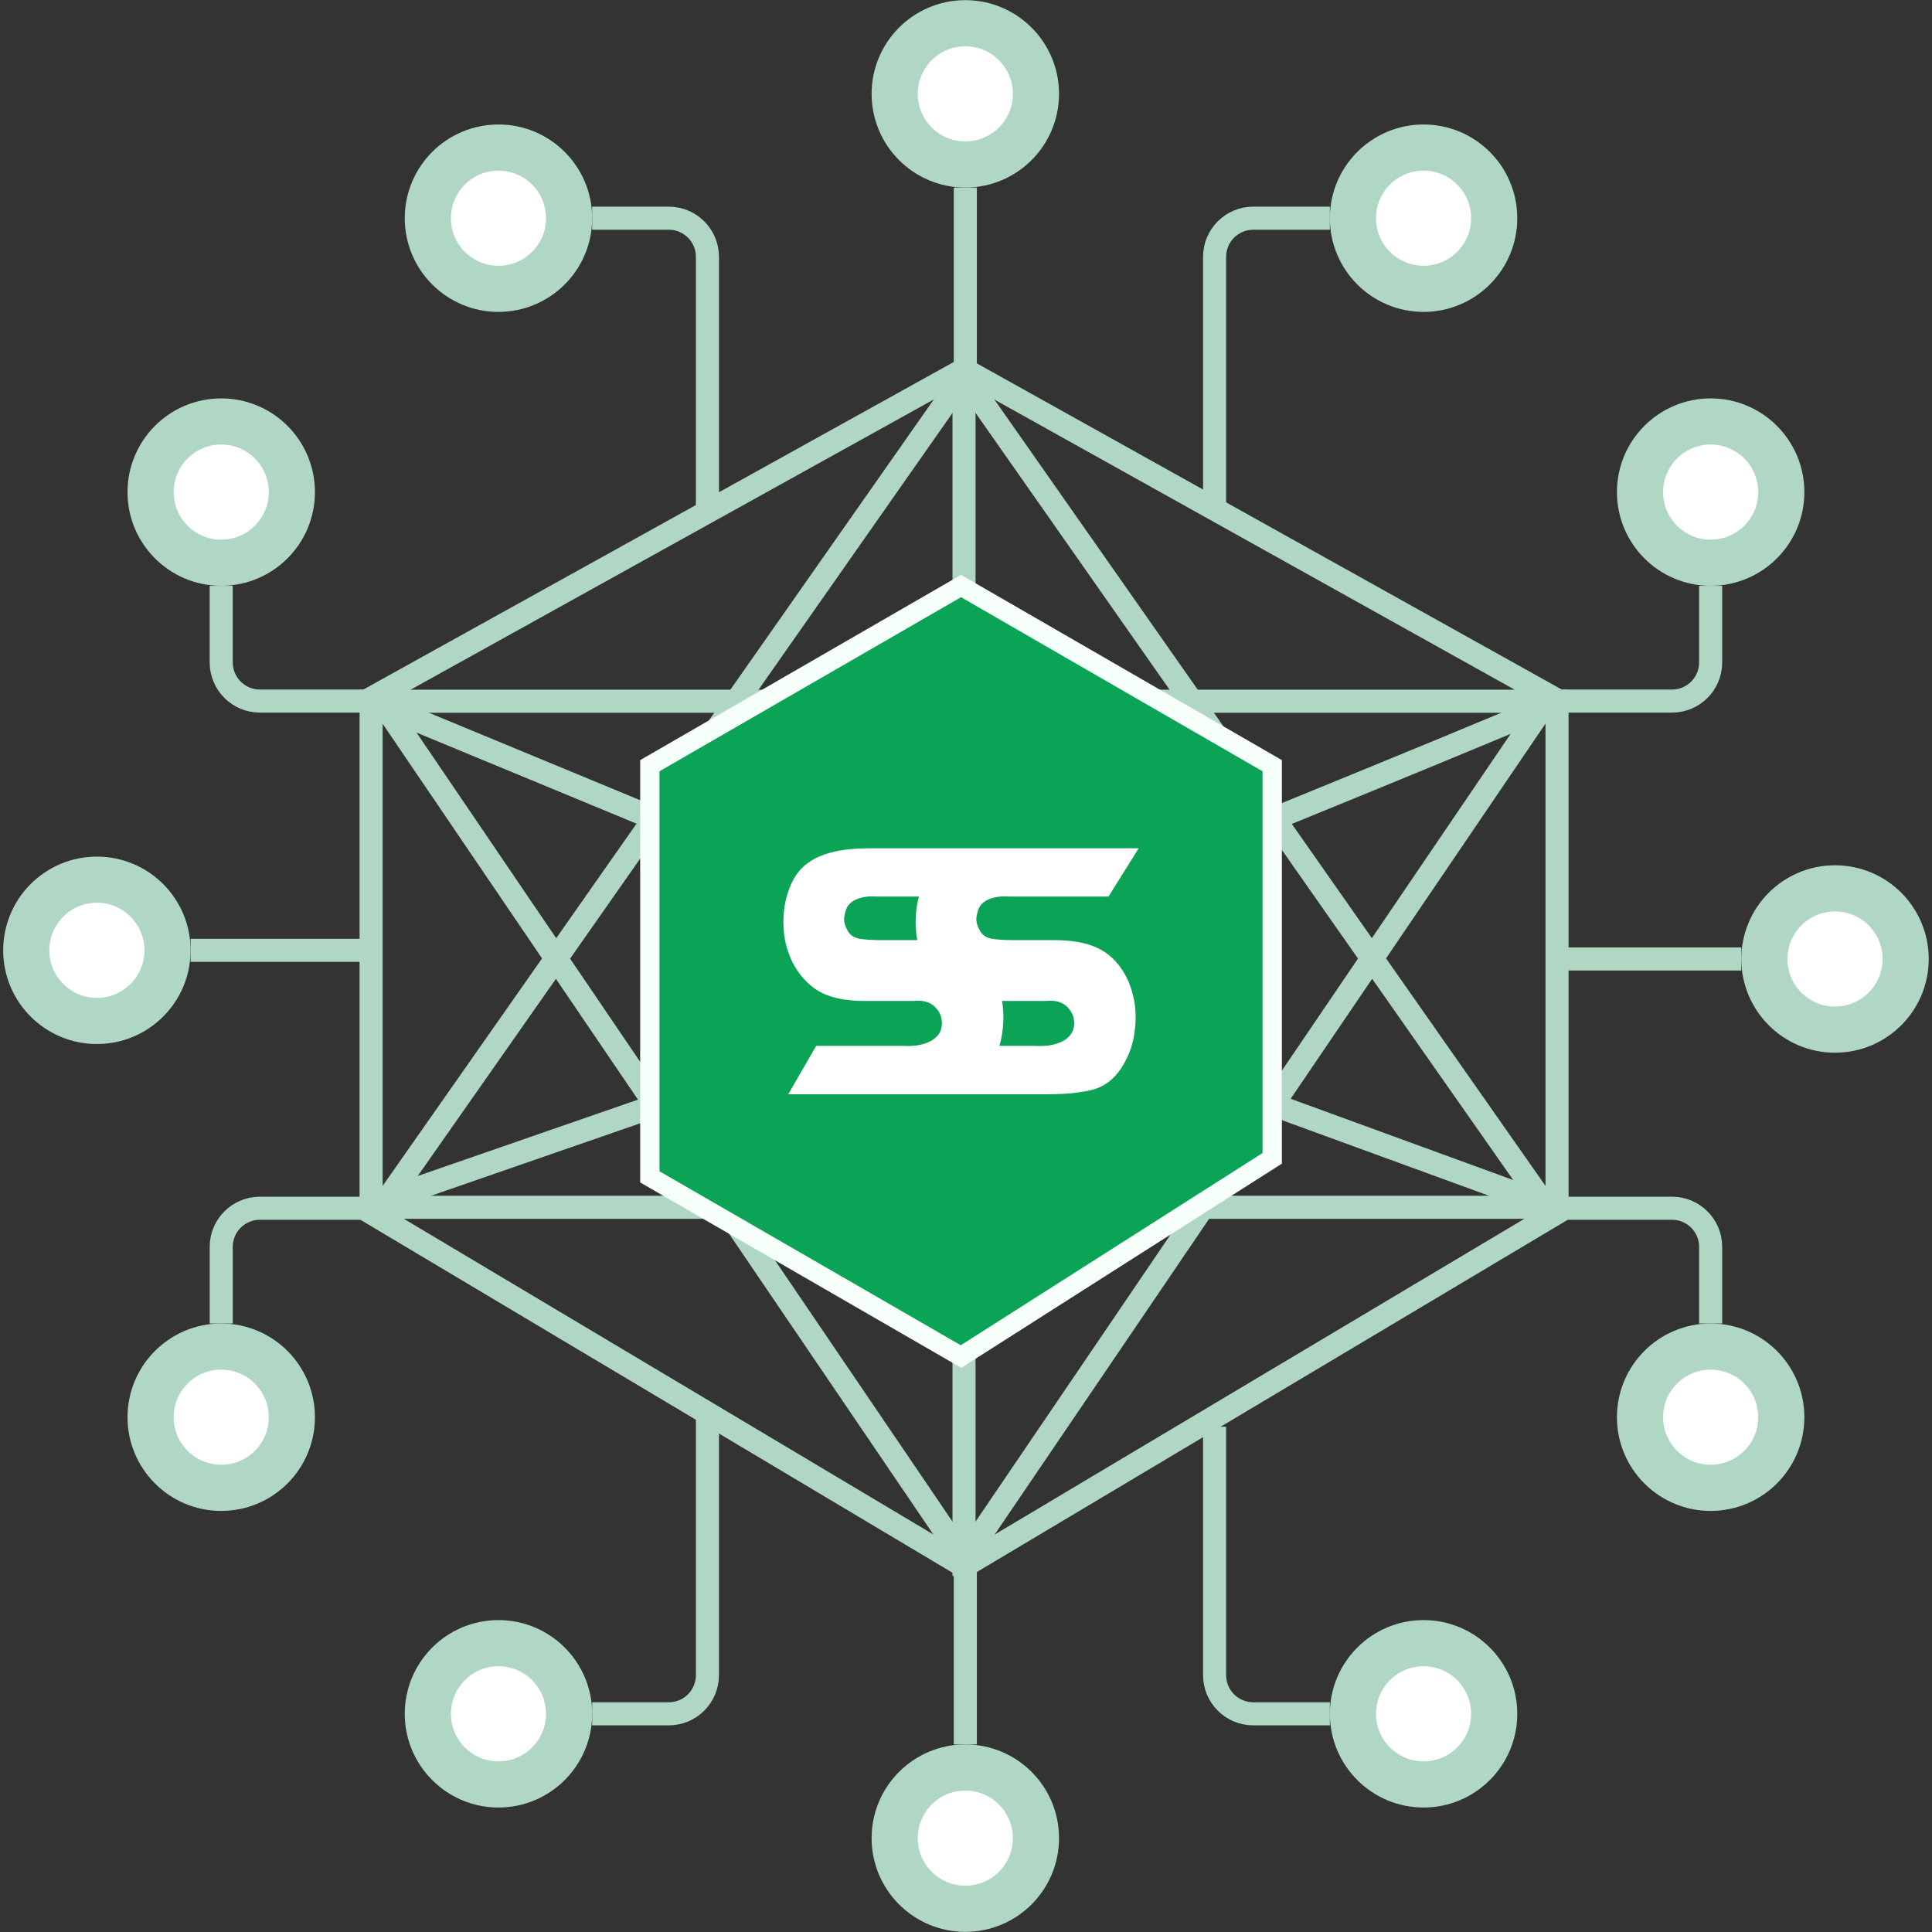
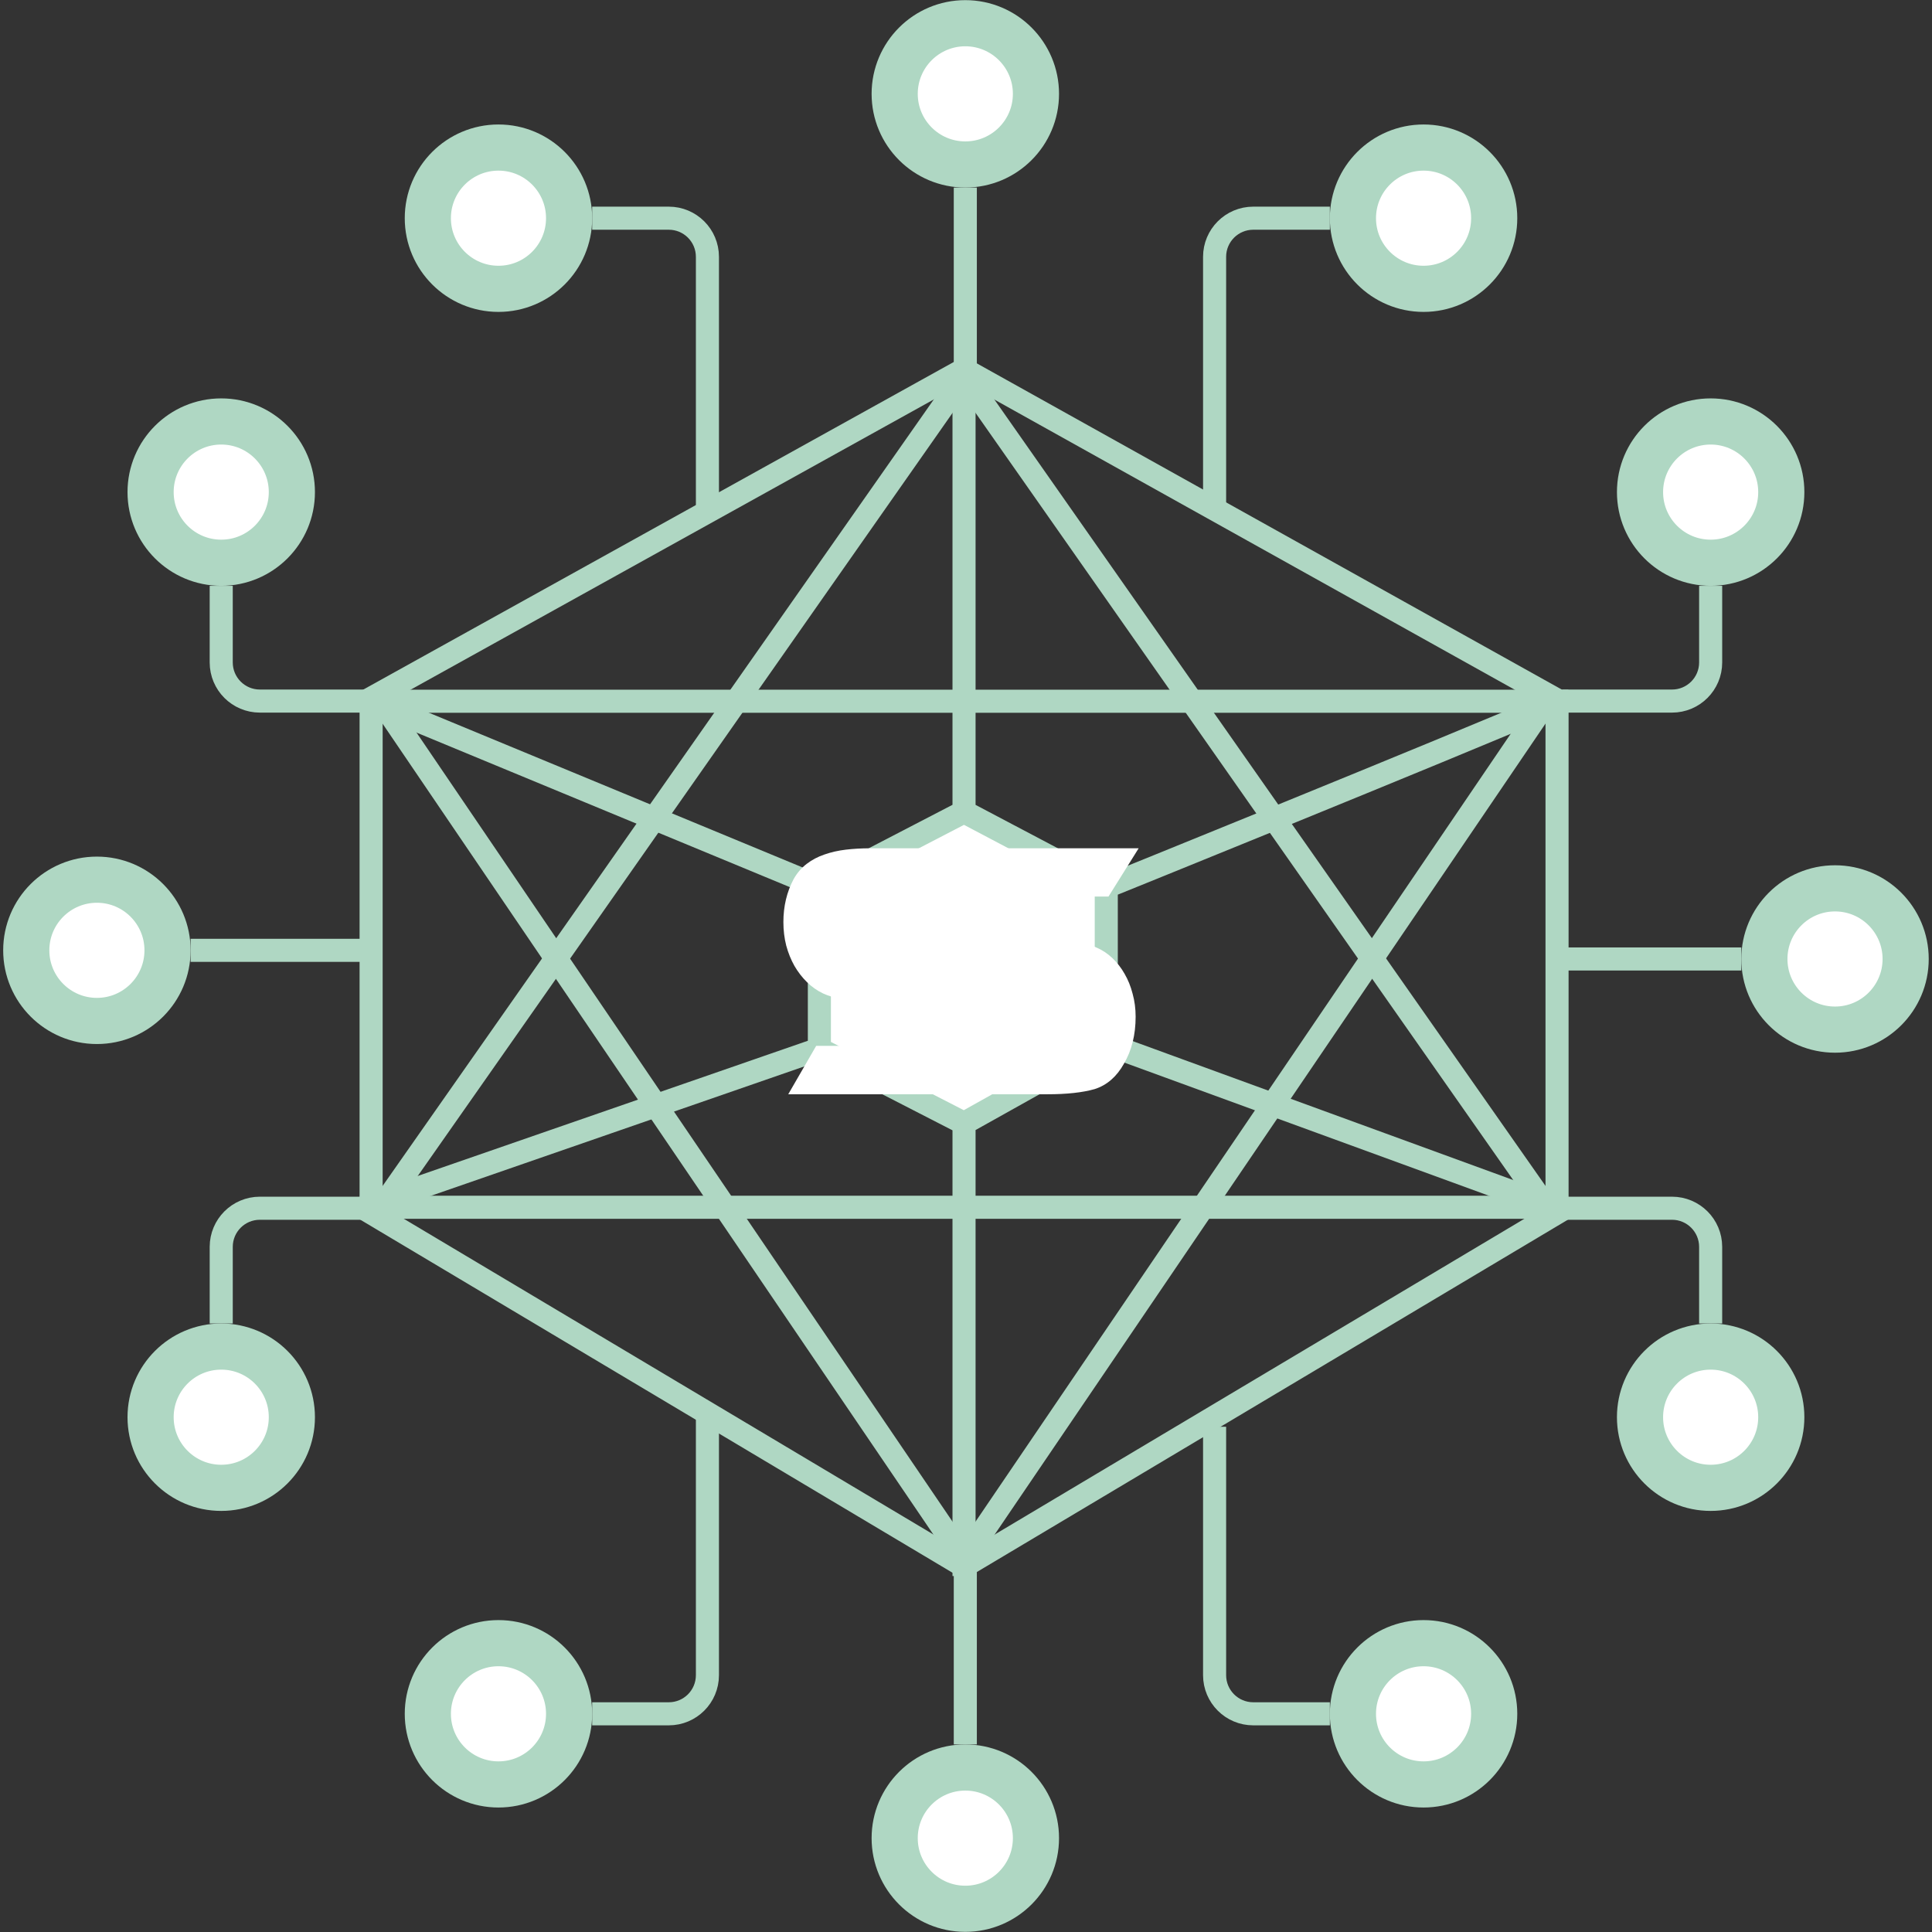
<svg xmlns="http://www.w3.org/2000/svg" width="303" height="303" viewBox="0 0 303 303" fill="none">
  <rect x="0" y="0" width="303" height="303" fill="#333333" stroke="none" />
  <path d="M173.499 139.091L151.191 127.321L128.505 139.091V164.514L151.191 176.166L173.499 163.69V139.091Z" fill="white" />
  <path d="M128.505 139.091L151.191 127.321M128.505 139.091V164.514M128.505 139.091L57.63 109.75M151.191 127.321L173.499 139.091M151.191 127.321V57.485M173.499 139.091V163.69M173.499 139.091C173.499 139.091 225.627 118.014 244.458 109.944M128.505 164.514L151.191 176.166M128.505 164.514L57.02 189.289M151.191 176.166L173.499 163.69M151.191 176.166V247.172M173.499 163.69L243.87 189.386" stroke="#AFD7C3" stroke-width="3.619" />
  <path d="M244.195 109.8V190.195L151.199 245.632L58.203 190.195V109.534L151.197 57.943L244.195 109.8Z" stroke="#AFD7C3" stroke-width="3.619" />
  <path d="M242.524 189.34H59.869L151.196 59.026L242.524 189.34Z" stroke="#AFD7C3" stroke-width="3.619" />
-   <path d="M59.8 109.979L242.579 109.979L151.19 244.518L59.8 109.979Z" stroke="#AFD7C3" stroke-width="3.619" />
-   <path d="M199.525 120.086L150.72 91.908L101.914 120.086V184.571L150.72 212.75L199.525 181.663V120.086Z" fill="#0BA457" stroke="#F7FFFB" stroke-width="3.03" />
+   <path d="M59.8 109.979L242.579 109.979L151.19 244.518L59.8 109.979" stroke="#AFD7C3" stroke-width="3.619" />
  <path d="M173.847 140.609H158.396C157.397 140.539 156.565 140.592 155.9 140.767C155.234 140.924 154.691 141.17 154.271 141.502C153.868 141.818 153.587 142.203 153.43 142.659C153.272 143.096 153.167 143.578 153.114 144.104C153.114 144.682 153.316 145.33 153.719 146.048C154.122 146.697 154.744 147.091 155.584 147.231C156.425 147.371 157.564 147.441 159 147.441H165.175C168.083 147.441 170.378 147.844 172.06 148.65C172.936 149.035 173.742 149.578 174.477 150.279C175.213 150.98 175.844 151.794 176.369 152.723C176.912 153.651 177.333 154.693 177.631 155.85C177.946 156.988 178.104 158.188 178.104 159.45C178.103 162.288 177.49 164.749 176.264 166.833C175.126 168.865 173.601 170.188 171.692 170.801C169.8 171.344 167.321 171.616 164.256 171.616H143.812V171.615C143.714 171.615 143.614 171.616 143.515 171.616H123.622L128.007 164.022H141.439C142.542 164.092 143.497 164.039 144.303 163.864C145.109 163.689 145.774 163.426 146.3 163.076C146.825 162.708 147.202 162.296 147.43 161.841C147.658 161.368 147.754 160.86 147.719 160.317C147.684 159.353 147.29 158.521 146.536 157.82C145.783 157.12 144.688 156.839 143.252 156.979H135.553C132.942 156.979 130.779 156.585 129.062 155.797C128.151 155.359 127.319 154.772 126.566 154.037C125.813 153.301 125.156 152.451 124.595 151.488C124.052 150.524 123.623 149.464 123.308 148.308C123.01 147.134 122.861 145.899 122.861 144.603C122.861 142.133 123.395 139.891 124.464 137.876C125.007 136.913 125.69 136.116 126.513 135.485C127.337 134.854 128.265 134.364 129.299 134.014C130.35 133.646 131.471 133.392 132.662 133.252C133.871 133.111 135.124 133.041 136.42 133.041H178.577L173.847 140.609ZM167.278 157.82C166.524 157.12 165.429 156.839 163.993 156.979H157.147C157.29 157.775 157.362 158.598 157.362 159.45C157.362 161.101 157.154 162.625 156.739 164.022H162.18C163.283 164.092 164.238 164.039 165.044 163.864C165.85 163.689 166.516 163.426 167.041 163.076C167.567 162.708 167.943 162.296 168.171 161.841C168.399 161.368 168.495 160.86 168.46 160.317C168.425 159.353 168.031 158.521 167.278 157.82ZM137.655 140.609C136.656 140.539 135.824 140.592 135.158 140.767C134.493 140.924 133.95 141.17 133.529 141.502C133.126 141.818 132.846 142.203 132.688 142.659C132.531 143.096 132.426 143.578 132.373 144.104C132.373 144.682 132.575 145.33 132.978 146.048C133.38 146.697 134.002 147.091 134.843 147.231C135.684 147.371 136.823 147.441 138.259 147.441H143.858C143.687 146.53 143.602 145.584 143.602 144.603C143.602 143.198 143.775 141.867 144.121 140.609H137.655Z" fill="white" />
  <path d="M245.019 189.49H262.226C265.572 189.49 268.285 192.203 268.285 195.549V207.567" stroke="#AFD7C3" stroke-width="3.619" />
  <circle cx="268.285" cy="222.263" r="11.078" fill="white" stroke="#AFD7C3" stroke-width="7.238" />
  <path d="M245.03 150.398L273.09 150.398" stroke="#AFD7C3" stroke-width="3.619" />
  <circle cx="287.79" cy="150.4" r="11.078" fill="white" stroke="#AFD7C3" stroke-width="7.238" />
  <path d="M245.03 109.952H262.227C265.573 109.952 268.286 107.239 268.286 103.893V91.875" stroke="#AFD7C3" stroke-width="3.619" />
  <circle cx="14.697" cy="14.697" r="11.078" transform="matrix(1 0 0 -1 253.589 91.875)" fill="white" stroke="#AFD7C3" stroke-width="7.238" />
  <path d="M57.961 109.951H40.754C37.408 109.951 34.695 107.238 34.695 103.892V91.875" stroke="#AFD7C3" stroke-width="3.619" />
  <circle cx="34.696" cy="77.178" r="11.078" transform="rotate(180 34.696 77.178)" fill="white" stroke="#AFD7C3" stroke-width="7.238" />
  <path d="M57.953 149.043L29.892 149.043" stroke="#AFD7C3" stroke-width="3.619" />
  <circle cx="15.197" cy="149.041" r="11.078" transform="rotate(180 15.197 149.041)" fill="white" stroke="#AFD7C3" stroke-width="7.238" />
  <path d="M57.953 189.49H40.756C37.409 189.49 34.696 192.202 34.696 195.549V207.566" stroke="#AFD7C3" stroke-width="3.619" />
  <circle cx="14.697" cy="14.697" r="11.078" transform="matrix(-1 0 0 1 49.393 207.566)" fill="white" stroke="#AFD7C3" stroke-width="7.238" />
  <path d="M190.488 79.239L190.488 40.279C190.488 36.932 193.201 34.22 196.547 34.22L208.565 34.22" stroke="#AFD7C3" stroke-width="3.619" />
  <circle cx="223.261" cy="34.22" r="11.078" transform="rotate(-90 223.261 34.22)" fill="white" stroke="#AFD7C3" stroke-width="7.238" />
  <path d="M151.392 57.476L151.392 29.416" stroke="#AFD7C3" stroke-width="3.619" />
  <circle cx="151.393" cy="14.719" r="11.078" transform="rotate(-90 151.393 14.719)" fill="white" stroke="#AFD7C3" stroke-width="7.238" />
  <path d="M110.947 80.738L110.947 40.279C110.947 36.933 108.234 34.22 104.888 34.22L92.87 34.22" stroke="#AFD7C3" stroke-width="3.619" />
  <circle cx="14.697" cy="14.697" r="11.078" transform="matrix(1.19249e-08 -1 -1 -1.19249e-08 92.873 48.917)" fill="white" stroke="#AFD7C3" stroke-width="7.238" />
  <path d="M190.488 223.761L190.488 262.721C190.488 266.067 193.201 268.78 196.547 268.78L208.565 268.78" stroke="#AFD7C3" stroke-width="3.619" />
  <circle cx="14.697" cy="14.697" r="11.078" transform="matrix(1.19249e-08 1 1 -1.19249e-08 208.564 254.083)" fill="white" stroke="#AFD7C3" stroke-width="7.238" />
  <path d="M151.392 245.524L151.392 273.584" stroke="#AFD7C3" stroke-width="3.619" />
  <circle cx="14.697" cy="14.697" r="11.078" transform="matrix(1.19249e-08 1 1 -1.19249e-08 136.696 273.584)" fill="white" stroke="#AFD7C3" stroke-width="7.238" />
  <path d="M110.947 222.263L110.947 262.721C110.947 266.068 108.234 268.78 104.888 268.78L92.87 268.78" stroke="#AFD7C3" stroke-width="3.619" />
  <circle cx="78.176" cy="268.78" r="11.078" transform="rotate(90 78.176 268.78)" fill="white" stroke="#AFD7C3" stroke-width="7.238" />
</svg>